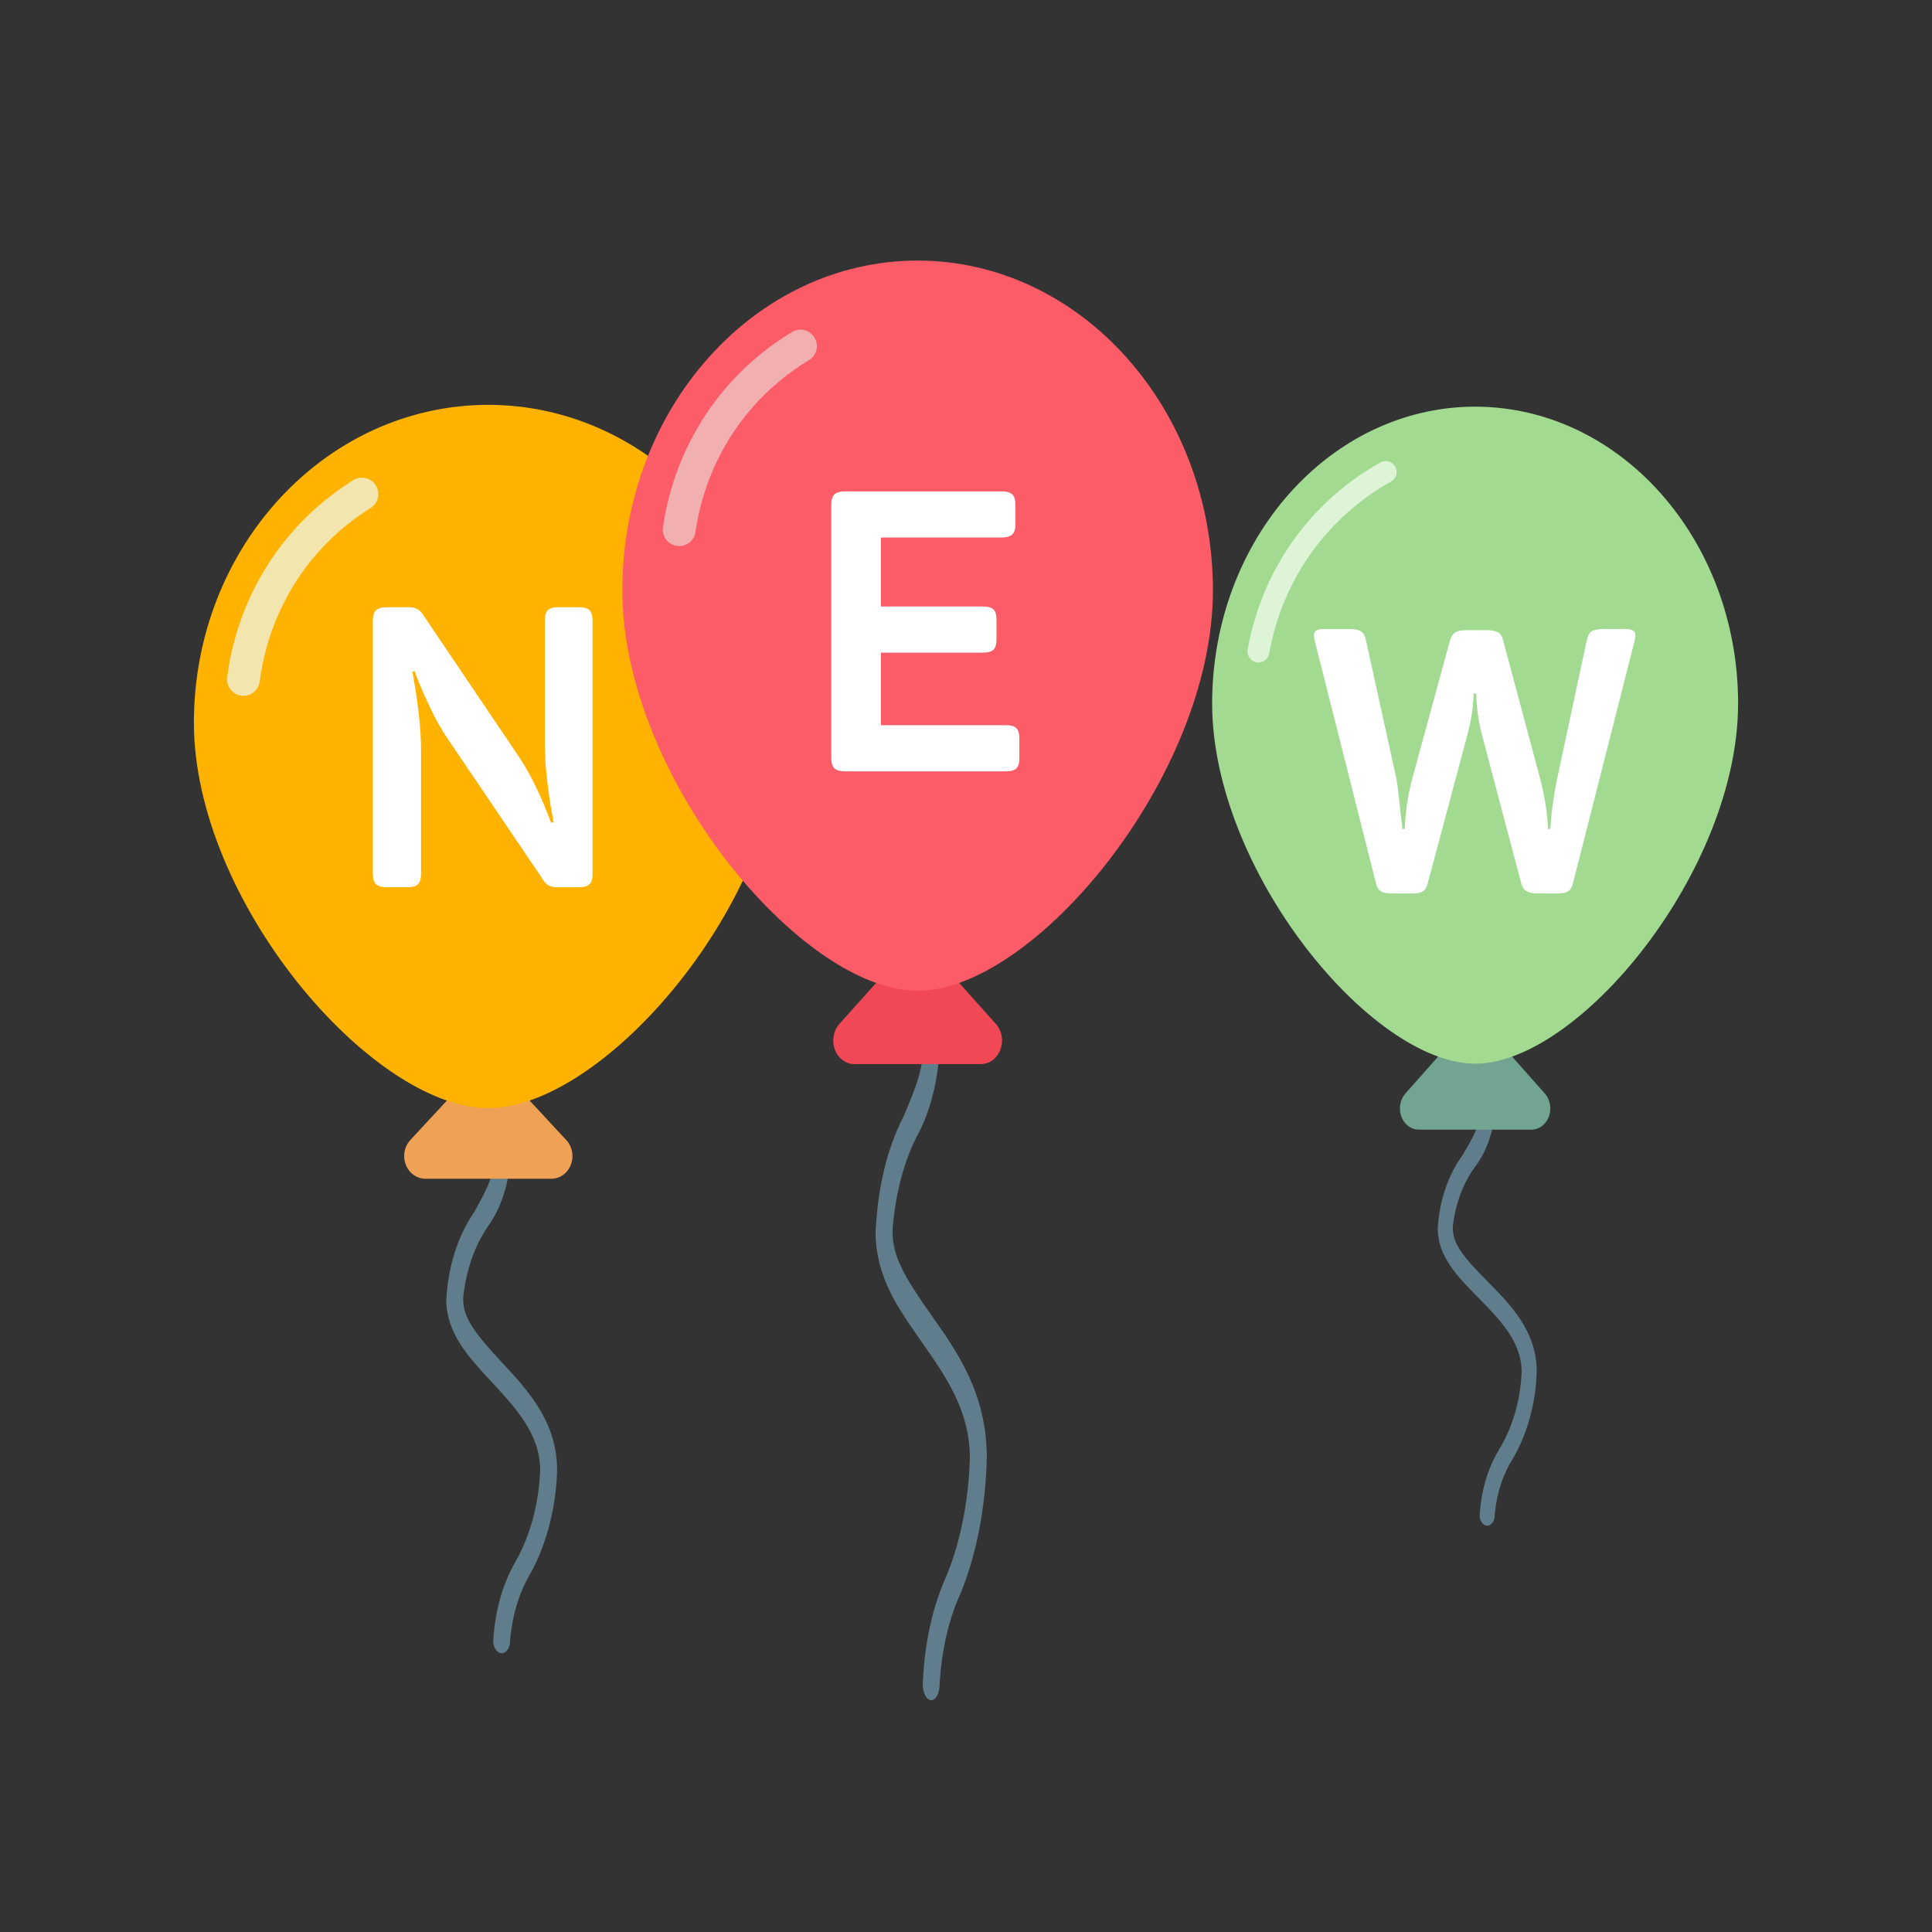
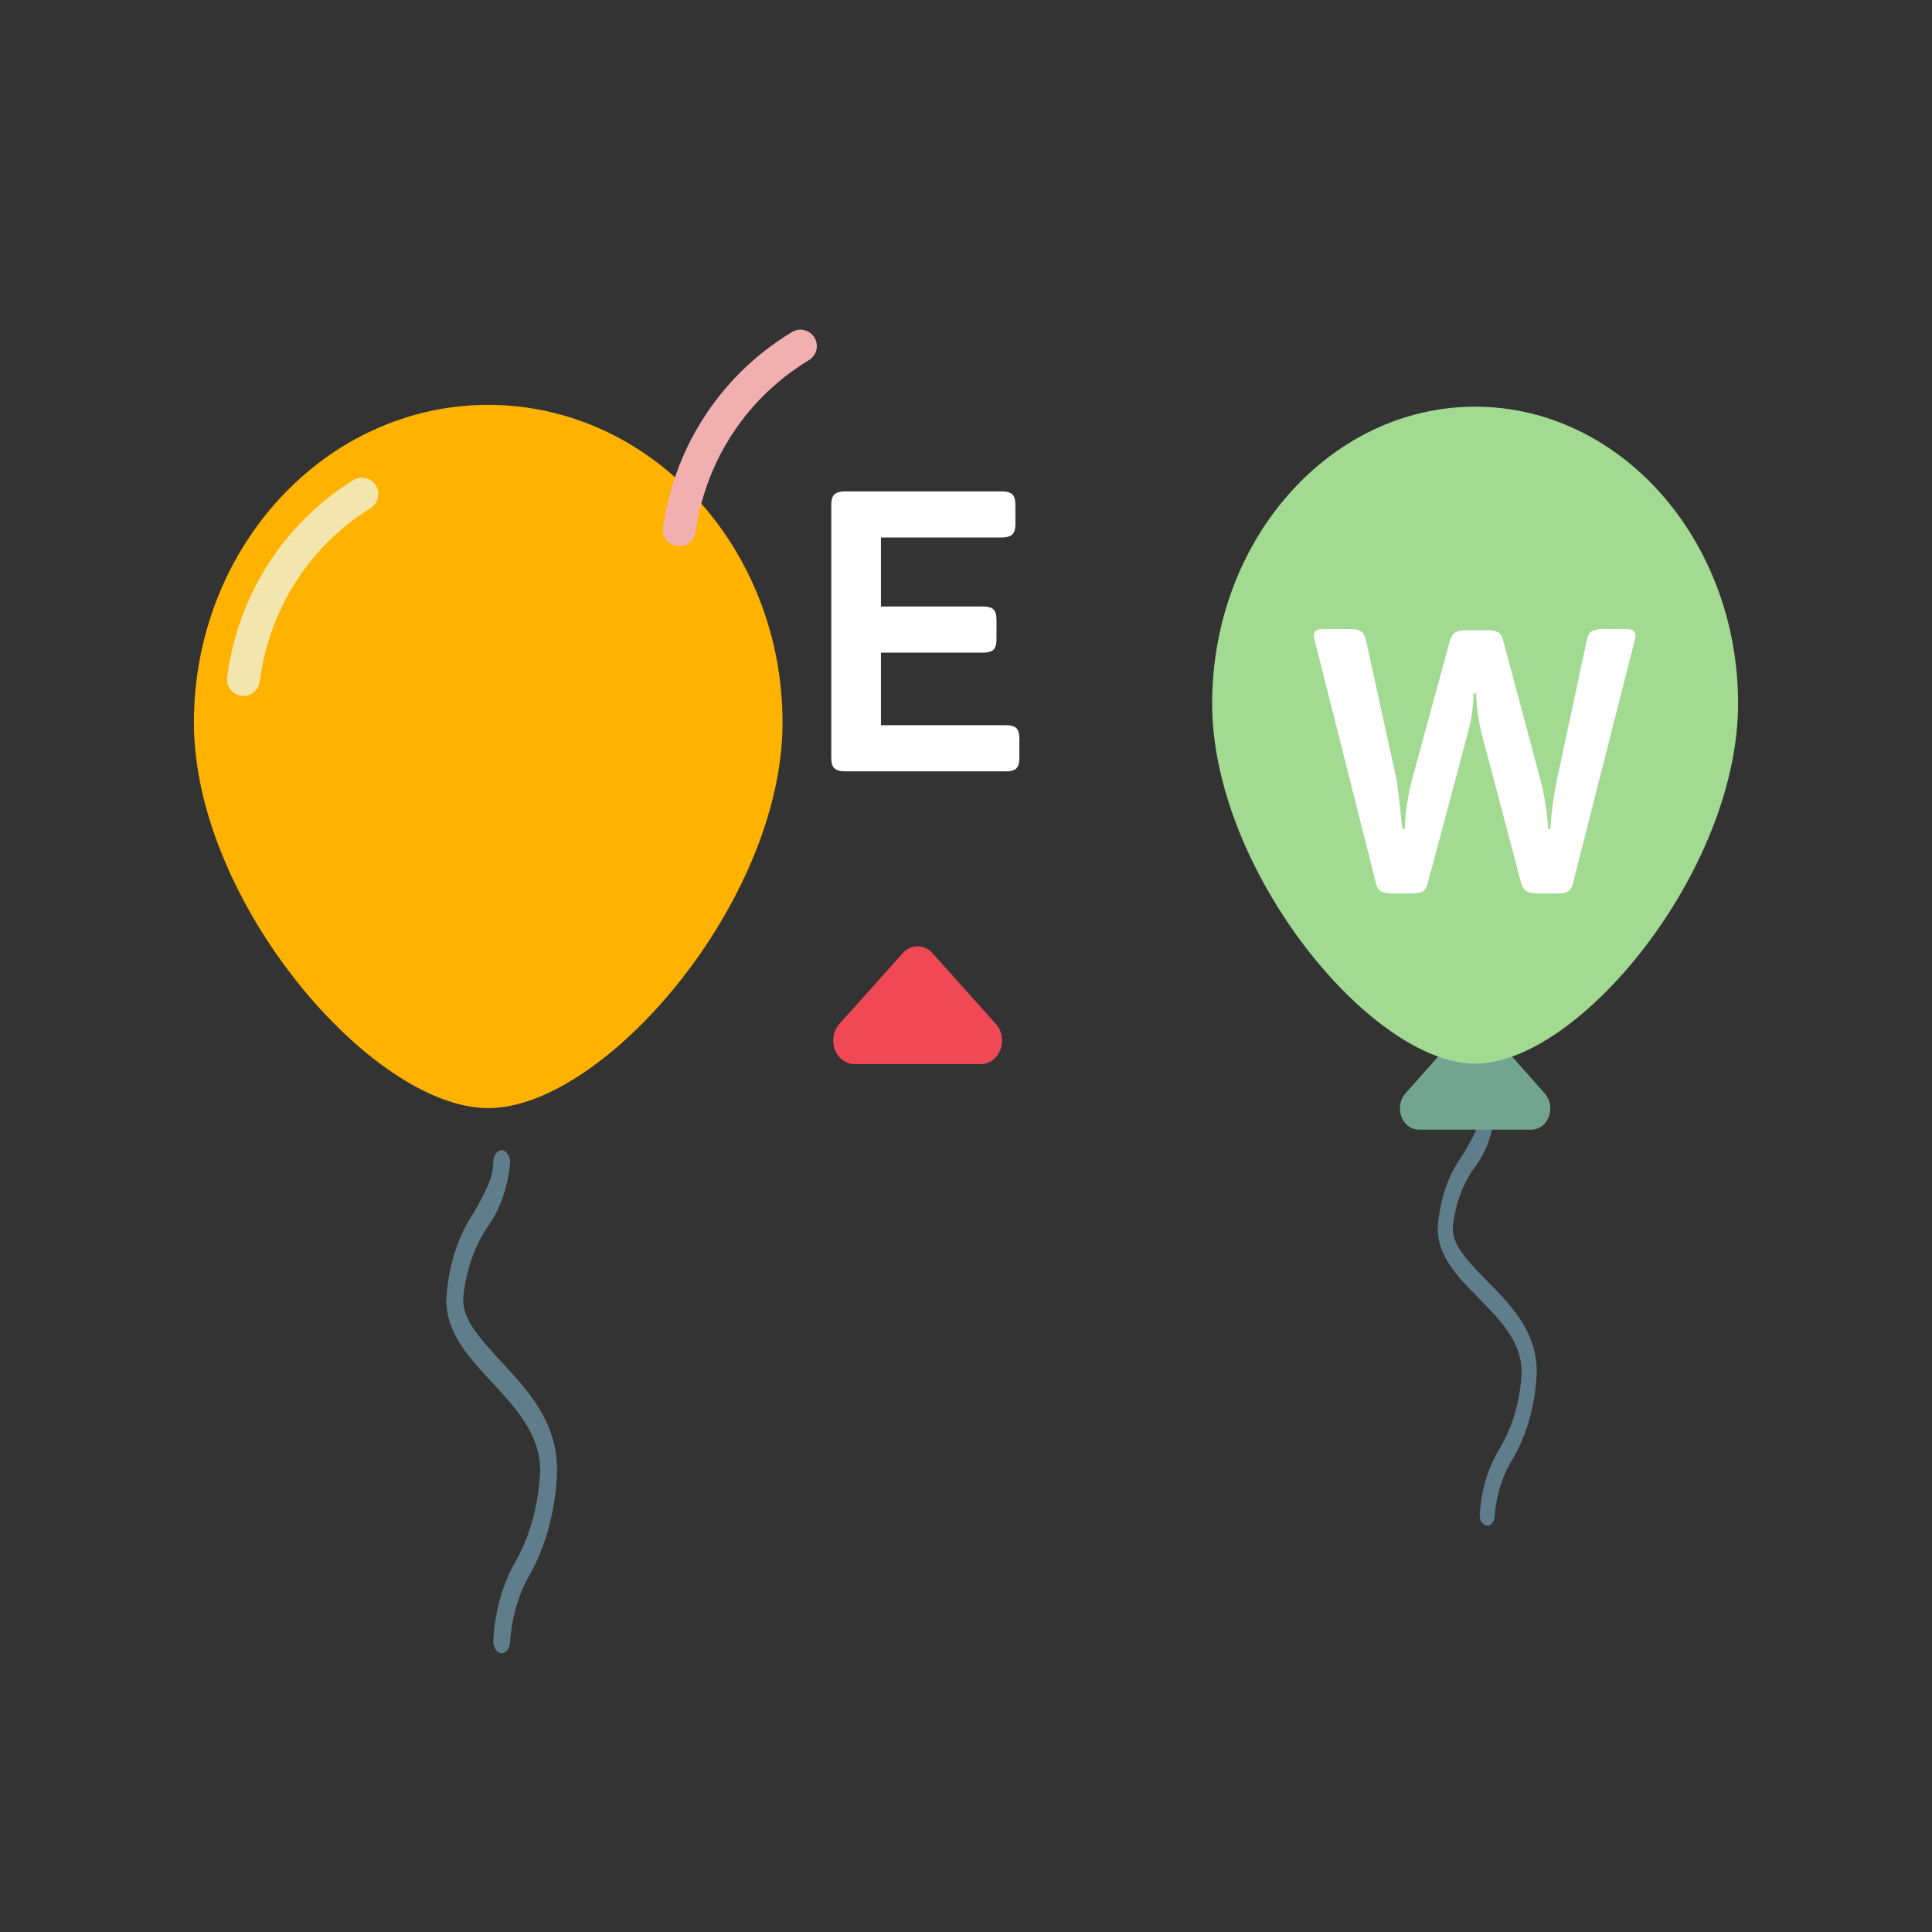
<svg xmlns="http://www.w3.org/2000/svg" viewBox="0 0 500 500">
  <rect x="0" y="0" width="500" height="500" fill="#333333" stroke="none" />
  <defs>
    <style>.c{fill:#fff;}.d{fill:#ffb200;}.e{stroke:#def4d7;stroke-width:5.67px;}.e,.f,.g{fill:none;stroke-linecap:round;stroke-miterlimit:10;}.f{stroke:#f2afaf;}.f,.g{stroke-width:8.5px;}.h{fill:#607d8b;}.i{fill:#a2da91;}.j{fill:#72a591;}.k{fill:#fc5b68;}.l{fill:#f04855;}.g{stroke:#f2e5ad;}.m{fill:#efa256;}</style>
  </defs>
  <g id="a" />
  <g id="b">
    <path class="h" d="M144.19,380.35c-.26,9.69-2.69,19.18-6.85,26.76-2.85,4.74-4.67,10.54-5.27,16.77l-.04,.39v.39c0,.86-.23,1.66-.64,2.26-.42,.6-.97,.94-1.55,.94-1.17,0-2.13-1.36-2.19-3.04,.37-7.5,2.3-14.54,5.58-20.36,3.85-6.61,6.18-15.01,6.56-23.65v-.36c0-9.17-6.18-15.89-12.16-22.38l-.35-.38-.07-.08c-5.99-6.44-11.64-12.52-11.72-21.19,.45-8.47,2.95-16.46,7.07-22.49l.14-.21,.12-.22,.21-.37c2.87-5.19,4.62-8.6,4.62-12.27,0-1.76,.98-3.18,2.19-3.18s2.1,1.31,2.18,2.95c-.49,6.19-2.43,11.98-5.47,16.38-3.5,4.87-5.85,11.38-6.62,18.32l-.05,.45v.46c0,4.81,2.94,8.74,10,16.34,6.68,7.17,14.26,15.31,14.3,27.78Z" />
-     <path class="m" d="M146.53,295.03l-16.32-17.61c-2.12-2.29-5.57-2.29-7.69,0l-16.32,17.61c-2.13,2.29-2.13,6.01,0,8.3,1.02,1.1,2.41,1.72,3.85,1.73h32.65c3,0,5.45-2.62,5.45-5.86,0-1.56-.57-3.06-1.6-4.17Z" />
    <path class="d" d="M126.35,104.77c-42.05,.05-76.12,36.82-76.17,82.2,0,46.28,46.1,99.81,76.17,99.81s76.17-53.53,76.17-99.81c-.05-45.37-34.12-82.14-76.17-82.2Z" />
    <path class="g" d="M63,175.84c.8-6.25,3.25-18.46,12.09-30.66,6.4-8.84,13.69-14.26,18.57-17.31" />
-     <path class="c" d="M149.88,157.16c1.29,0,2.19,.26,2.7,.77s.77,1.41,.77,2.7v65.51c0,1.29-.26,2.19-.77,2.7s-1.41,.77-2.7,.77h-5.82c-1.57,0-2.69-.58-3.37-1.73l-25-36.94c-1.43-2.11-2.81-4.54-4.13-7.3-1.33-2.76-2.36-5.07-3.11-6.94-.75-1.87-1.12-2.84-1.12-2.91h-.61c0,.07,.19,1.14,.56,3.21,.37,2.08,.75,4.73,1.12,7.96,.37,3.23,.56,6.28,.56,9.13v32.04c0,1.29-.25,2.19-.77,2.7-.51,.51-1.41,.77-2.7,.77h-5.41c-1.29,0-2.21-.25-2.76-.77-.54-.51-.82-1.41-.82-2.7v-65.51c0-1.29,.27-2.19,.82-2.7,.54-.51,1.46-.77,2.76-.77h5.82c1.5,0,2.62,.55,3.37,1.63l24.8,36.74c1.56,2.31,3.01,4.83,4.34,7.55,1.33,2.72,2.35,5.02,3.06,6.89,.71,1.87,1.1,2.84,1.17,2.91h.61c0-.14-.19-1.22-.56-3.27-.38-2.04-.75-4.68-1.12-7.91-.37-3.23-.56-6.38-.56-9.44v-31.63c0-1.29,.25-2.19,.76-2.7,.51-.51,1.41-.77,2.71-.77h5.41Z" />
    <g>
-       <path class="h" d="M255.38,377.14c-.26,12.82-2.7,25.38-6.87,35.42-2.86,6.27-4.68,13.95-5.28,22.2l-.04,.52v.52c0,1.14-.23,2.19-.64,2.98-.42,.79-.97,1.24-1.55,1.24-1.18,0-2.14-1.8-2.19-4.03,.37-9.93,2.3-19.24,5.6-26.94,3.87-8.74,6.2-19.86,6.58-31.3v-.48c0-12.14-6.2-21.02-12.2-29.62l-.35-.5-.07-.11c-6.01-8.52-11.68-16.57-11.76-28.04,.45-11.21,2.96-21.78,7.09-29.77l.14-.28,.12-.29,.21-.49c2.88-6.87,4.64-11.38,4.64-16.24,0-2.32,.98-4.21,2.19-4.21s2.11,1.73,2.19,3.91c-.49,8.19-2.44,15.86-5.49,21.67-3.51,6.44-5.87,15.05-6.65,24.25l-.05,.59v.61c0,6.37,2.95,11.57,10.04,21.62,6.71,9.49,14.31,20.26,14.35,36.76Z" />
      <path class="l" d="M257.72,264.98l-16.38-18.29c-2.13-2.38-5.59-2.38-7.72,0l-16.38,18.29c-2.13,2.38-2.14,6.24,0,8.62,1.02,1.15,2.41,1.79,3.86,1.79h32.76c3.02,0,5.46-2.72,5.47-6.09,0-1.62-.57-3.18-1.6-4.33Z" />
-       <path class="k" d="M237.48,67.43c-42.19,.05-76.38,38.23-76.43,85.35,0,48.05,46.25,103.64,76.43,103.64s76.43-55.59,76.43-103.64c-.05-47.11-34.24-85.29-76.43-85.35Z" />
      <path class="f" d="M175.78,137.07c.9-6.23,3.53-18.41,12.55-30.47,6.53-8.74,13.9-14.05,18.82-17.03" />
    </g>
    <g>
      <path class="h" d="M397.7,354.92c-.23,8.14-2.41,16.12-6.12,22.49-2.55,3.98-4.17,8.85-4.7,14.09l-.04,.33v.33c0,.72-.2,1.39-.57,1.89-.37,.5-.86,.79-1.38,.79-1.05,0-1.91-1.14-1.95-2.56,.33-6.31,2.05-12.22,4.99-17.1,3.44-5.55,5.53-12.61,5.86-19.87v-.3c0-7.71-5.52-13.35-10.86-18.81l-.31-.32-.06-.07c-5.35-5.41-10.4-10.52-10.48-17.8,.4-7.12,2.64-13.83,6.32-18.9l.12-.18,.11-.18,.18-.31c2.57-4.36,4.13-7.23,4.13-10.31,0-1.48,.88-2.67,1.95-2.67s1.88,1.1,1.95,2.48c-.43,5.2-2.17,10.07-4.89,13.76-3.12,4.09-5.23,9.56-5.92,15.39l-.04,.38v.39c0,4.04,2.63,7.34,8.94,13.73,5.97,6.03,12.74,12.86,12.78,23.34Z" />
      <path class="j" d="M399.78,282.98l-14.59-16.46c-1.9-2.14-4.98-2.14-6.87,0l-14.59,16.46c-1.9,2.14-1.9,5.61,0,7.76,.91,1.03,2.15,1.61,3.44,1.61h29.17c2.69,0,4.87-2.45,4.87-5.48,0-1.46-.51-2.86-1.43-3.89Z" />
      <path class="i" d="M381.76,105.24c-37.57,.05-68.02,34.4-68.06,76.79,0,43.23,41.19,93.25,68.06,93.25s68.06-50.01,68.06-93.25c-.04-42.39-30.49-76.74-68.06-76.79Z" />
-       <path class="e" d="M325.68,168.6c1.1-6.2,4.13-18.28,13.55-30.04,6.82-8.52,14.36-13.59,19.37-16.4" />
    </g>
    <path class="c" d="M259.22,127.16c1.29,0,2.21,.26,2.75,.77,.54,.51,.82,1.41,.82,2.7v5c0,1.29-.27,2.19-.82,2.7-.54,.51-1.46,.77-2.75,.77h-31.23v17.86h26.43c1.29,0,2.19,.26,2.71,.77,.51,.51,.76,1.41,.76,2.7v5c0,1.29-.25,2.19-.76,2.7-.51,.51-1.41,.77-2.71,.77h-26.43v18.78h32.35c1.29,0,2.19,.25,2.7,.77,.51,.51,.77,1.41,.77,2.7v5c0,1.29-.25,2.19-.77,2.7-.51,.51-1.41,.77-2.7,.77h-41.63c-1.29,0-2.21-.25-2.76-.77-.54-.51-.82-1.41-.82-2.7v-65.51c0-1.29,.27-2.19,.82-2.7,.54-.51,1.46-.77,2.76-.77h40.51Z" />
    <path class="c" d="M420.88,162.8c1.09,0,1.8,.26,2.12,.77,.32,.52,.32,1.32,0,2.41l-15.9,62.55c-.26,1.09-.69,1.82-1.3,2.17-.61,.35-1.53,.53-2.75,.53h-5.3c-2.31,0-3.66-.87-4.05-2.6l-10.12-38.26c-.96-3.73-1.48-7.36-1.54-10.89h-.67c-.07,3.41-.61,7-1.64,10.79l-10.22,38.26c-.26,1.09-.69,1.82-1.3,2.17-.61,.35-1.53,.53-2.75,.53h-5.21c-1.22,0-2.15-.18-2.79-.53-.64-.35-1.09-1.04-1.35-2.07l-15.81-62.65c-.32-1.09-.34-1.89-.05-2.41,.29-.51,1.01-.77,2.17-.77h6.75c1.41,0,2.42,.19,3.04,.58,.61,.39,1.04,1.16,1.3,2.31l7.9,35.95c.19,.84,.71,5.14,1.54,12.91h.58c.19-4.43,.83-8.74,1.93-12.91l9.73-35.66c.32-1.16,.8-1.93,1.45-2.31,.64-.39,1.61-.58,2.89-.58h5.21c1.35,0,2.34,.19,2.99,.58,.64,.39,1.09,1.16,1.35,2.31l9.54,35.66c1.16,4.43,1.83,8.74,2.02,12.91h.58c.26-4.18,.83-8.45,1.73-12.82l7.71-36.05c.26-1.16,.69-1.93,1.3-2.31,.61-.39,1.62-.58,3.04-.58h5.88Z" />
  </g>
</svg>